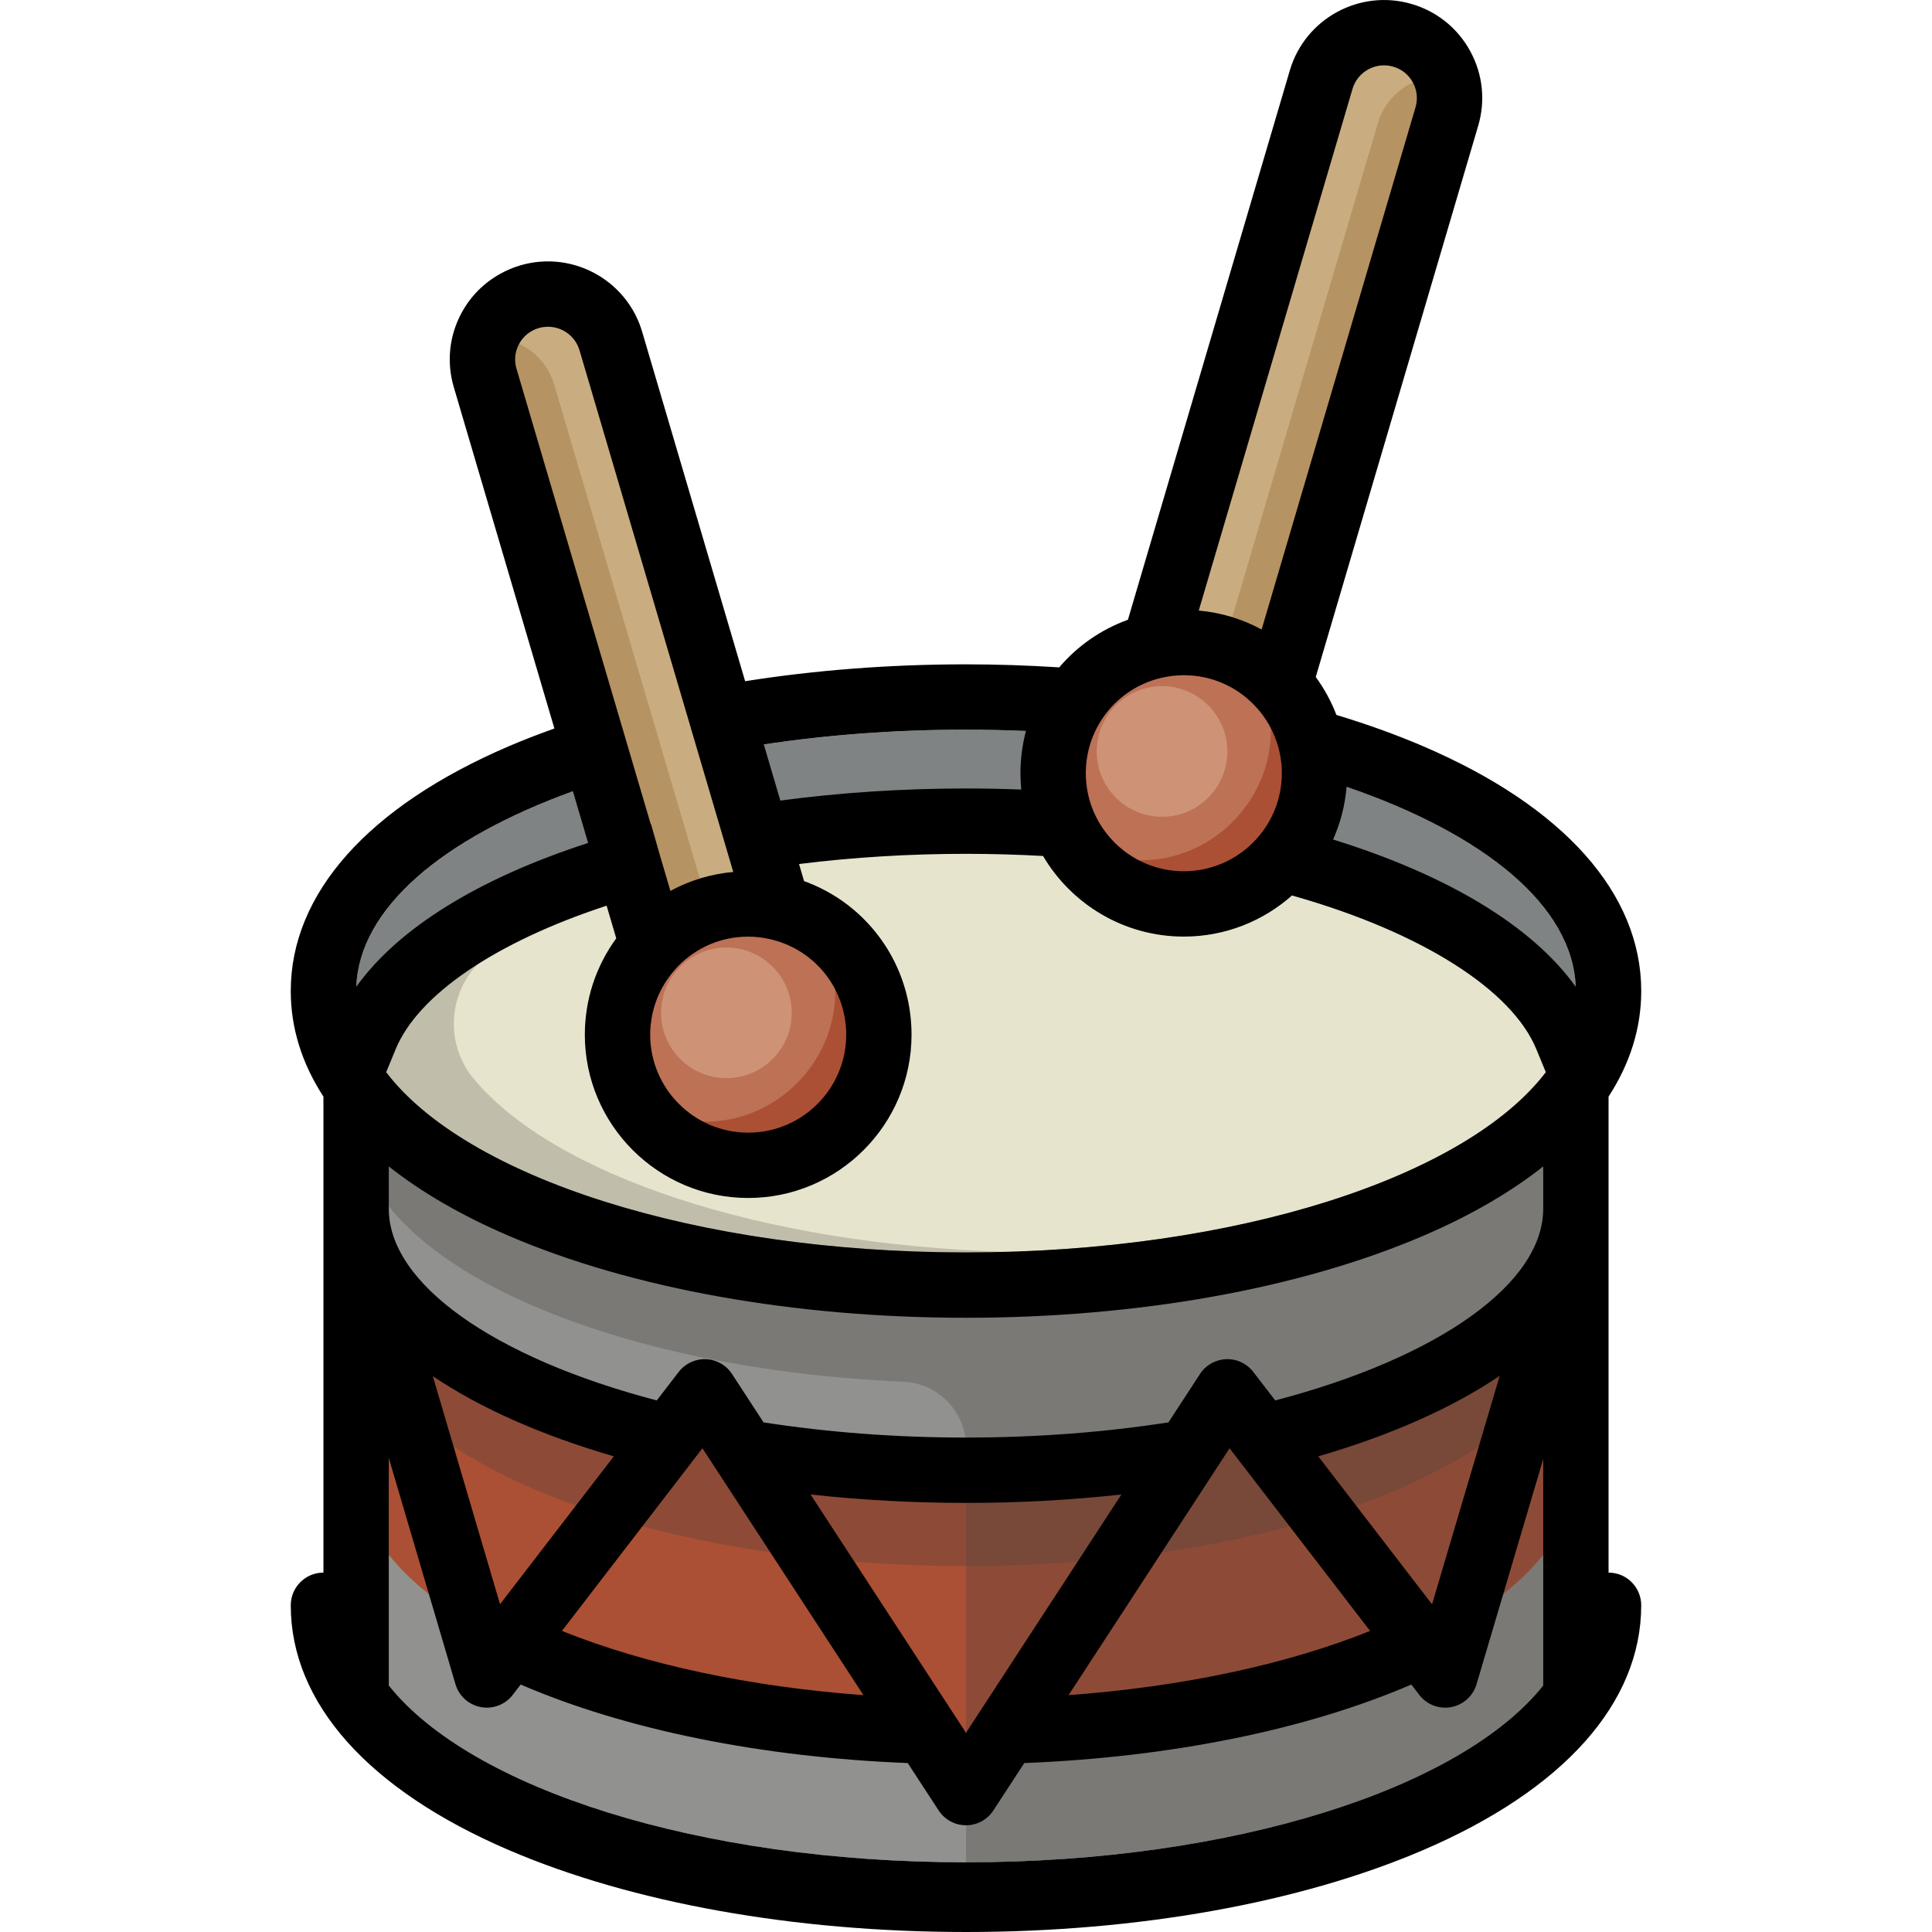
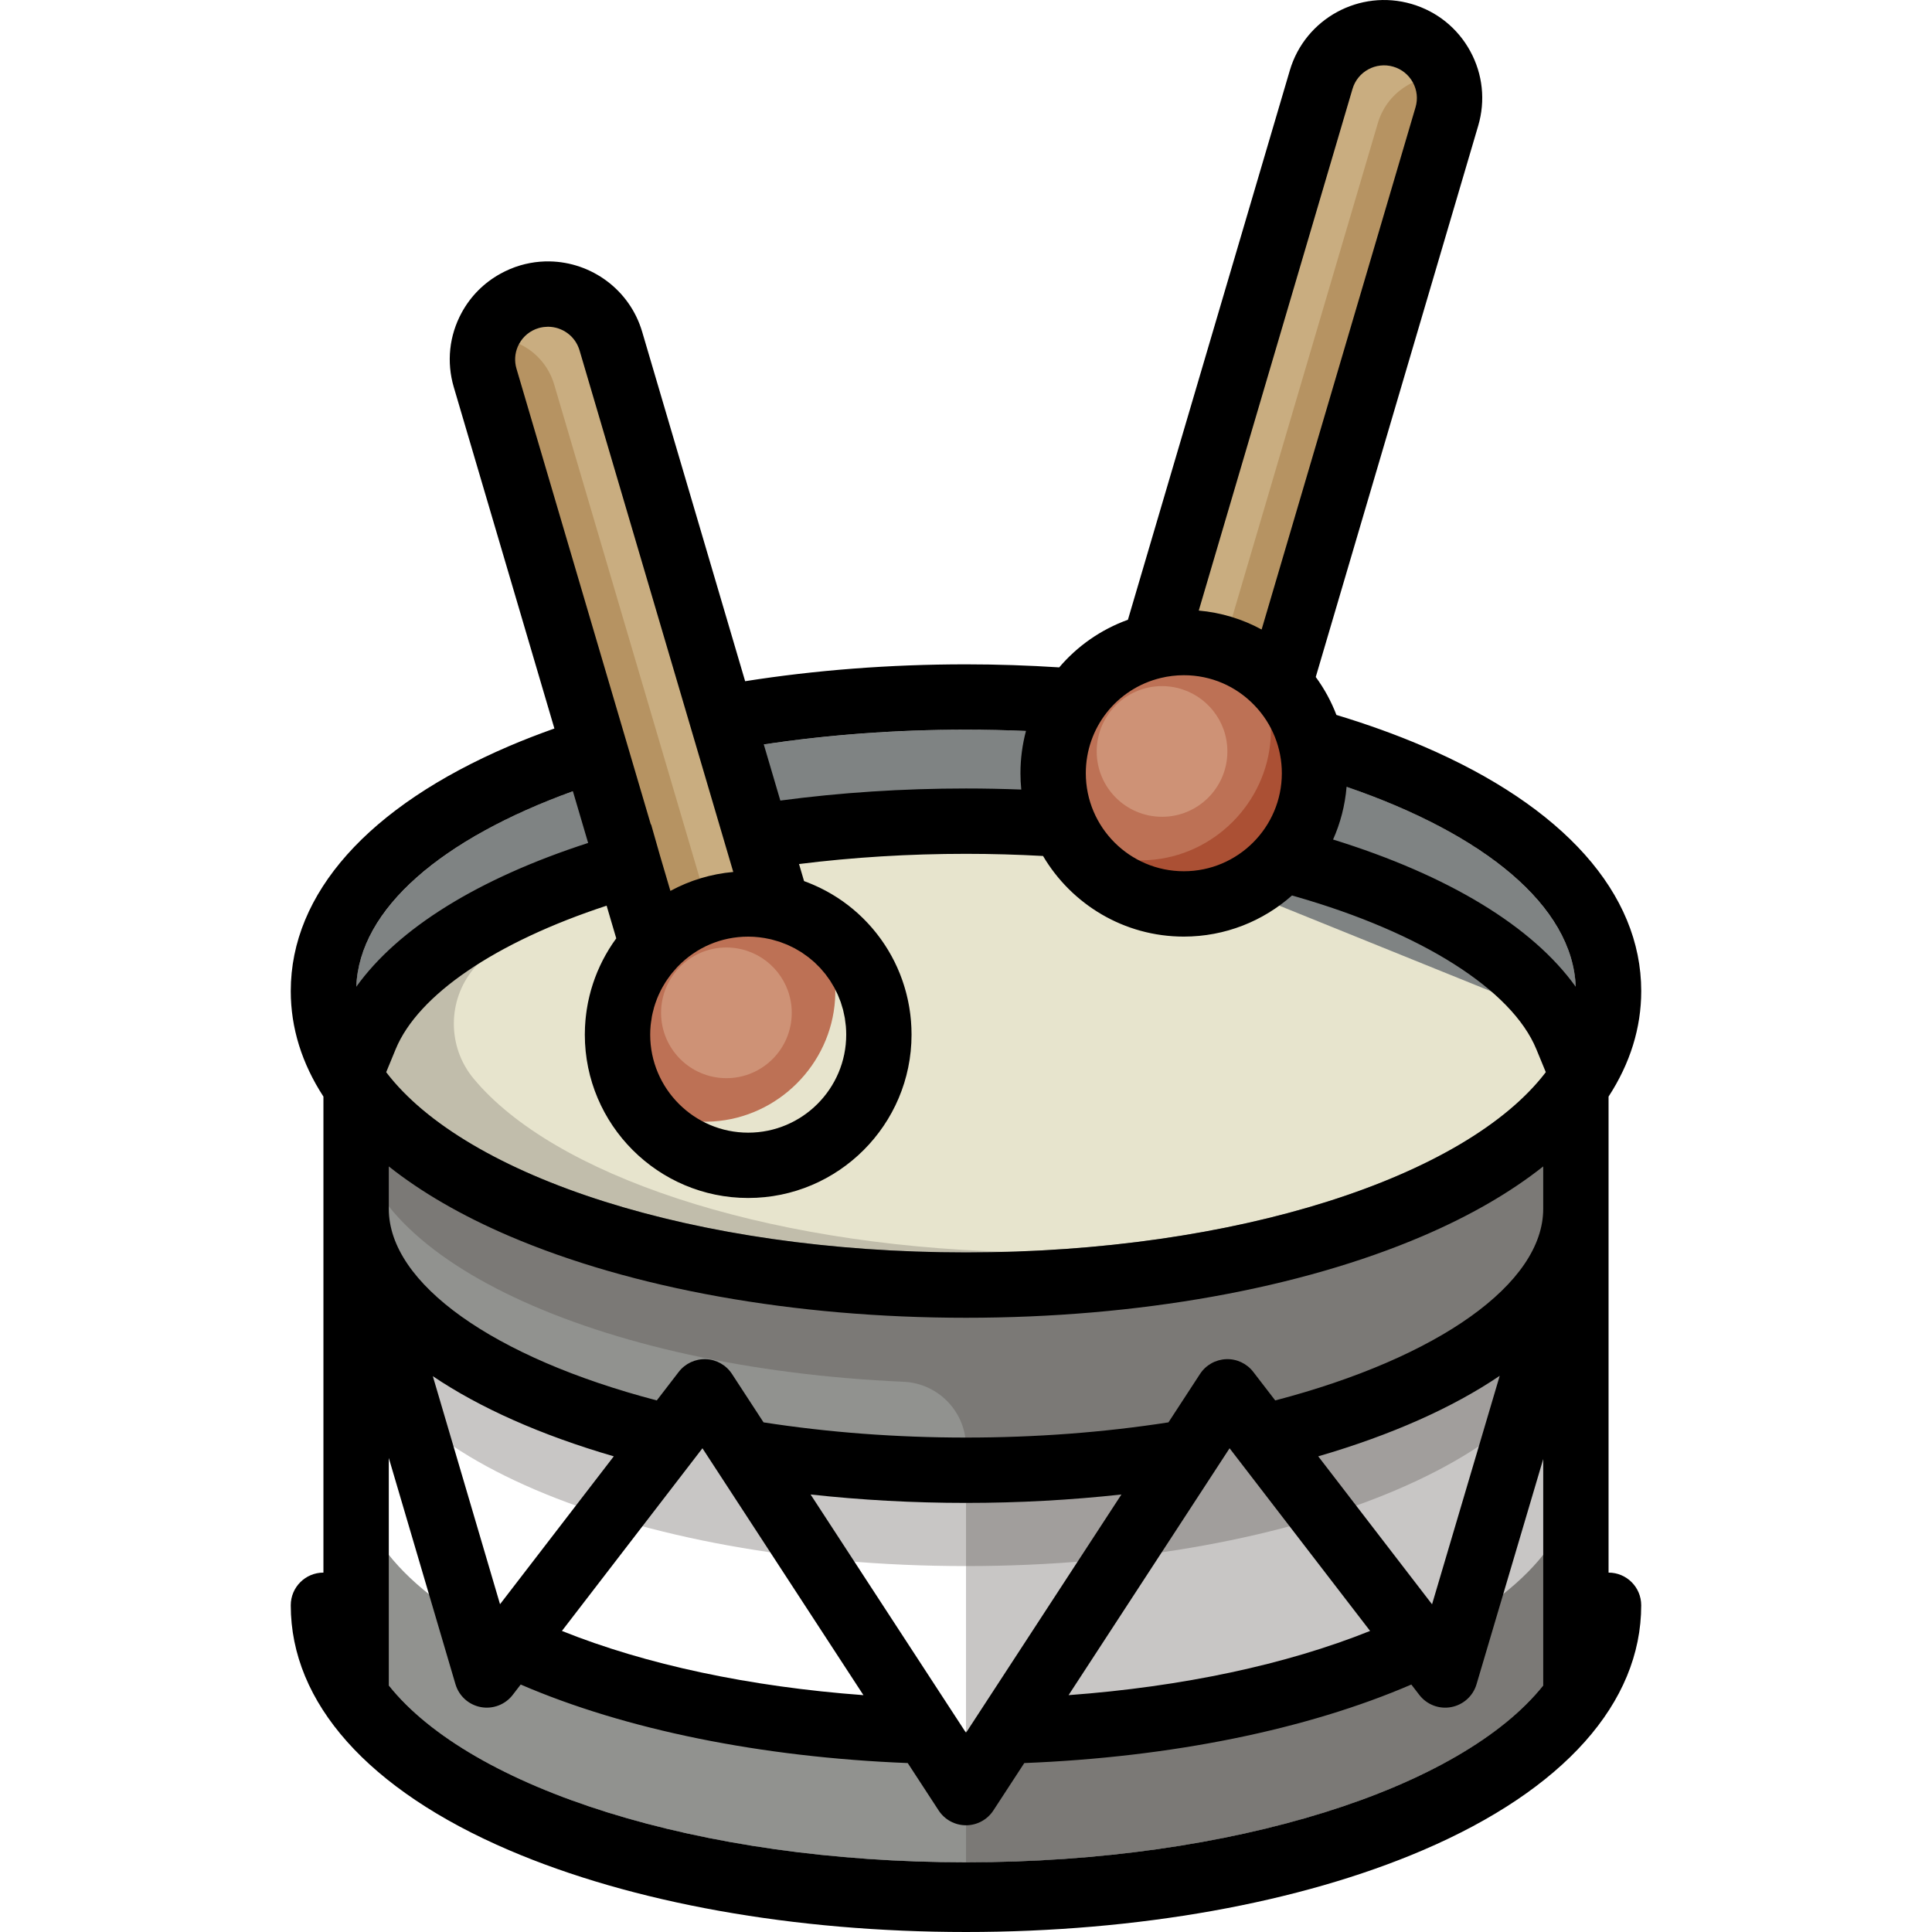
<svg xmlns="http://www.w3.org/2000/svg" version="1.1" id="Layer_1" x="0px" y="0px" viewBox="0 0 511.998 511.998" style="enable-background:new 0 0 511.998 511.998;" xml:space="preserve">
-   <polygon style="fill:#AB5034;" points="94.377,262.637 94.377,424.261 256,481.984 417.624,424.261 417.624,262.637 " />
  <path style="fill:#91928F;" d="M256,458.895c-89.263,0-161.624-31.012-161.624-69.267v34.634c0,38.255,72.361,69.267,161.624,69.267  s161.624-31.012,161.624-69.267v-34.634C417.624,427.882,345.263,458.895,256,458.895z" />
  <path style="opacity:0.3;fill:#47423F;enable-background:new    ;" d="M94.377,262.637v83.121  c0,38.255,72.361,69.267,161.624,69.267s161.624-31.012,161.624-69.267v-83.121H94.377z" />
  <path style="fill:#91928F;" d="M94.377,262.637v57.723c0,38.255,72.361,69.267,161.624,69.267s161.624-31.012,161.624-69.267  v-57.723H94.377z" />
  <path style="opacity:0.3;fill:#47423F;enable-background:new    ;" d="M94.377,262.637v34.634  c0,35.857,63.576,65.351,145.055,68.908c9.262,0.404,16.569,8.022,16.569,17.294v110.057c89.263,0,161.624-31.012,161.624-69.267  v-126.99v-34.634H94.377V262.637z" />
  <ellipse style="fill:#7F8383;" cx="256.002" cy="262.638" rx="161.624" ry="69.267" />
  <path style="fill:#C1BDAB;" d="M256,210.687c-82.42,0-150.427,26.44-160.369,60.609c9.942,34.168,77.949,60.609,160.369,60.609  c7.84,0,15.548-0.239,23.089-0.702V211.39C271.549,210.927,263.84,210.687,256,210.687z" />
-   <path style="fill:#E7E4CD;" d="M266.918,210.845c-65.523,1.874-120.357,20.48-141.437,45.938c-6.942,8.383-6.942,20.643,0,29.025  c21.08,25.458,75.915,44.064,141.437,45.938c77.442-2.214,139.952-27.804,149.452-60.451  C406.869,238.648,344.36,213.058,266.918,210.845z" />
+   <path style="fill:#E7E4CD;" d="M266.918,210.845c-65.523,1.874-120.357,20.48-141.437,45.938c-6.942,8.383-6.942,20.643,0,29.025  c21.08,25.458,75.915,44.064,141.437,45.938c77.442-2.214,139.952-27.804,149.452-60.451  z" />
  <path style="fill:#C9AD80;" d="M161.875,90.365c-2.705-9.179-12.355-14.432-21.553-11.733c-9.199,2.699-14.462,12.33-11.756,21.51  l44.487,150.951l33.306-9.786L161.875,90.365z" />
  <path style="fill:#B69362;" d="M189.416,246.284l-42.549-144.375c-2.359-8.004-9.999-13.019-18.014-12.383  c-1.166,3.309-1.354,6.994-0.287,10.615l44.487,150.951L189.416,246.284z" />
-   <path style="fill:#AB5034;" d="M206.428,240.521c-2.615-0.631-5.342-0.974-8.15-0.974c-9.868,0-18.765,4.134-25.074,10.756  c-5.919,6.214-9.56,14.618-9.56,23.878c0,19.128,15.505,34.634,34.634,34.634s34.634-15.505,34.634-34.634  C232.911,257.862,221.622,244.188,206.428,240.521z" />
  <path style="fill:#BD7155;" d="M221.294,264.908c0.218-3.411-0.059-6.725-0.765-9.875c-1.583-7.058-6.968-12.767-13.994-14.486  c-0.036-0.009-0.07-0.017-0.106-0.025c-2.615-0.631-5.342-0.974-8.15-0.974c-9.868,0-18.765,4.134-25.074,10.756  c-5.919,6.214-9.56,14.618-9.56,23.878c0,0.066,0,0.133,0,0.199c0.072,12.698,10.653,22.983,23.35,22.889  c0.664-0.005,1.332-0.029,2.004-0.072C206.211,296.103,220.195,282.121,221.294,264.908z" />
  <path style="fill:#CE9276;" d="M196.581,251.579c-1.307-0.315-2.671-0.487-4.075-0.487c-4.934,0-9.382,2.066-12.536,5.377  c-2.96,3.107-4.781,7.309-4.781,11.939c0,9.564,7.753,17.317,17.317,17.317s17.317-7.753,17.317-17.317  C209.822,260.25,204.178,253.412,196.581,251.579z" />
  <path style="fill:#C9AD80;" d="M350.127,21.097c2.705-9.179,12.355-14.432,21.553-11.733c9.199,2.699,14.462,12.33,11.756,21.51  l-44.486,150.951l-33.306-9.786L350.127,21.097z" />
  <path style="fill:#B69362;" d="M322.586,177.017l42.549-144.375c2.359-8.004,9.999-13.019,18.014-12.383  c1.166,3.309,1.354,6.994,0.287,10.615l-44.487,150.951L322.586,177.017z" />
  <path style="fill:#AB5034;" d="M321.874,171.254c-2.615-0.631-5.342-0.974-8.15-0.974c-9.868,0-18.765,4.134-25.074,10.756  c-5.919,6.214-9.56,14.618-9.56,23.878c0,19.128,15.505,34.634,34.634,34.634s34.634-15.505,34.634-34.634  C348.357,188.595,337.067,174.92,321.874,171.254z" />
  <path style="fill:#BD7155;" d="M336.74,195.641c0.218-3.411-0.059-6.725-0.765-9.875c-1.583-7.058-6.968-12.767-13.994-14.486  c-0.036-0.009-0.07-0.017-0.106-0.025c-2.615-0.631-5.342-0.974-8.15-0.974c-9.868,0-18.765,4.134-25.074,10.756  c-5.919,6.214-9.56,14.618-9.56,23.878c0,0.066,0,0.133,0,0.199c0.072,12.698,10.653,22.983,23.35,22.889  c0.664-0.005,1.332-0.029,2.004-0.072C321.657,226.835,335.641,212.854,336.74,195.641z" />
  <path style="fill:#CE9276;" d="M312.026,182.311c-1.307-0.315-2.671-0.487-4.075-0.487c-4.934,0-9.382,2.066-12.536,5.377  c-2.96,3.107-4.781,7.309-4.781,11.939c0,9.564,7.753,17.317,17.317,17.317s17.317-7.753,17.317-17.317  C325.268,190.982,319.624,184.145,312.026,182.311z" />
  <path d="M426.283,416.757V290.61c5.7-8.766,8.658-18.165,8.658-27.972c0-25.866-20.539-48.913-57.834-64.895  c-7.169-3.073-14.854-5.831-22.945-8.28c-1.362-3.563-3.198-6.941-5.476-10.053l43.052-146.087c1.96-6.654,1.212-13.673-2.11-19.764  c-3.328-6.101-8.837-10.541-15.514-12.5c-13.762-4.039-28.246,3.855-32.297,17.593l-42.907,145.587  c-7.212,2.608-13.436,7.005-18.207,12.621c-8.124-0.516-16.366-0.805-24.706-0.805c-20.234,0-39.967,1.542-58.527,4.472  l-27.292-92.608c-3.29-11.162-13.47-18.467-24.554-18.647c-1.705-0.028-3.431,0.113-5.157,0.435  c-0.864,0.16-1.726,0.367-2.586,0.619c-1.885,0.553-3.664,1.325-5.342,2.256c-4.259,2.364-7.782,5.866-10.17,10.243  c-3.323,6.092-4.072,13.111-2.112,19.765l21.127,71.685l5.537,18.785c-4.142,1.474-8.169,3.027-12.031,4.681  c-37.295,15.983-57.834,39.031-57.834,64.895c0,9.807,2.959,19.208,8.658,27.972v126.147c-4.783,0-8.658,3.877-8.658,8.658  c0,25.866,20.539,48.913,57.834,64.895c32.634,13.986,75.643,21.689,121.107,21.689s88.474-7.703,121.107-21.689  c37.295-15.983,57.834-39.031,57.834-64.895C434.941,420.634,431.066,416.757,426.283,416.757z M114.701,364.697  c12.438,8.392,28.606,15.611,47.958,21.244l-30.147,39.193L114.701,364.697z M186.151,383.804l42.669,65.426  c-30.098-2.221-57.7-8.094-79.906-17.018L186.151,383.804z M214.813,396.052c13.391,1.472,27.17,2.233,41.188,2.233  c14.017,0,27.797-0.761,41.188-2.233L256,459.206L214.813,396.052z M325.85,383.804l37.237,48.408  c-22.205,8.924-49.807,14.797-79.906,17.018L325.85,383.804z M379.508,425.157l-30.165-39.215  c19.424-5.656,35.638-12.907,48.095-21.338L379.508,425.157z M102.339,284.153l2.511-6.097c5.966-14.488,26.608-28.433,55.91-38.044  l2.553,8.662c-0.007,0.009-0.014,0.02-0.021,0.029c-0.294,0.403-0.58,0.813-0.86,1.225c-0.06,0.088-0.119,0.175-0.178,0.263  c-0.274,0.41-0.54,0.822-0.799,1.24c-0.046,0.074-0.091,0.149-0.136,0.224c-1.126,1.841-2.109,3.757-2.944,5.736  c-0.031,0.073-0.063,0.145-0.094,0.219c-0.178,0.428-0.346,0.859-0.509,1.293c-0.054,0.143-0.107,0.286-0.16,0.429  c-0.15,0.411-0.294,0.823-0.433,1.239c-0.054,0.165-0.106,0.331-0.159,0.498c-0.13,0.41-0.26,0.821-0.378,1.234  c-0.042,0.145-0.077,0.293-0.118,0.44c-0.203,0.742-0.386,1.489-0.548,2.243c-0.053,0.246-0.111,0.491-0.16,0.738  c-0.061,0.309-0.113,0.621-0.167,0.932c-0.057,0.321-0.113,0.642-0.162,0.964c-0.044,0.29-0.083,0.58-0.121,0.87  c-0.047,0.357-0.09,0.713-0.128,1.071c-0.029,0.267-0.057,0.535-0.08,0.802c-0.036,0.412-0.063,0.825-0.089,1.239  c-0.013,0.219-0.03,0.439-0.039,0.658c-0.028,0.638-0.045,1.278-0.045,1.92c0,23.872,19.42,43.292,43.292,43.292  s43.292-19.42,43.292-43.292c0-0.604-0.014-1.204-0.038-1.802c-0.008-0.195-0.023-0.388-0.033-0.583  c-0.022-0.402-0.044-0.803-0.076-1.202c-0.02-0.234-0.045-0.465-0.068-0.698c-0.035-0.357-0.069-0.713-0.113-1.067  c-0.03-0.247-0.067-0.493-0.102-0.739c-0.047-0.338-0.096-0.675-0.151-1.011c-0.042-0.251-0.087-0.5-0.133-0.748  c-0.06-0.328-0.121-0.655-0.188-0.98c-0.052-0.25-0.106-0.5-0.162-0.748c-0.073-0.321-0.148-0.642-0.227-0.961  c-0.061-0.247-0.125-0.494-0.19-0.74c-0.085-0.317-0.174-0.634-0.267-0.949c-0.07-0.241-0.141-0.481-0.216-0.72  c-0.099-0.319-0.204-0.634-0.309-0.949c-0.078-0.232-0.155-0.464-0.237-0.694c-0.115-0.323-0.237-0.643-0.359-0.963  c-0.083-0.216-0.163-0.434-0.249-0.649c-0.139-0.344-0.285-0.685-0.432-1.024c-0.08-0.185-0.156-0.373-0.239-0.556  c-0.19-0.424-0.39-0.842-0.593-1.258c-0.047-0.097-0.09-0.195-0.139-0.292c-0.254-0.511-0.518-1.016-0.792-1.516  c-0.077-0.142-0.162-0.281-0.241-0.421c-0.2-0.356-0.401-0.71-0.611-1.059c-0.112-0.186-0.23-0.368-0.344-0.553  c-0.185-0.298-0.371-0.596-0.562-0.889c-0.13-0.199-0.266-0.394-0.399-0.591c-0.186-0.274-0.373-0.547-0.565-0.816  c-0.143-0.2-0.289-0.397-0.435-0.593c-0.192-0.26-0.386-0.518-0.583-0.773c-0.154-0.197-0.309-0.393-0.465-0.588  c-0.2-0.249-0.403-0.496-0.608-0.741c-0.162-0.193-0.324-0.383-0.489-0.573c-0.209-0.24-0.421-0.478-0.637-0.713  c-0.17-0.186-0.339-0.371-0.511-0.554c-0.221-0.233-0.444-0.463-0.67-0.692c-0.174-0.177-0.347-0.353-0.525-0.528  c-0.234-0.23-0.474-0.455-0.715-0.68c-0.175-0.165-0.35-0.331-0.529-0.493c-0.256-0.231-0.517-0.457-0.779-0.682  c-0.171-0.147-0.338-0.297-0.51-0.441c-0.301-0.252-0.608-0.495-0.917-0.738c-0.141-0.111-0.277-0.226-0.42-0.335  c-0.45-0.346-0.907-0.685-1.372-1.014c-0.118-0.083-0.24-0.162-0.358-0.244c-0.352-0.244-0.705-0.487-1.066-0.72  c-0.187-0.122-0.38-0.238-0.569-0.357c-0.298-0.187-0.596-0.374-0.898-0.554c-0.21-0.125-0.426-0.245-0.638-0.366  c-0.289-0.165-0.578-0.33-0.872-0.488c-0.225-0.121-0.453-0.239-0.681-0.357c-0.287-0.149-0.576-0.298-0.868-0.44  c-0.236-0.115-0.473-0.226-0.711-0.338c-0.292-0.136-0.585-0.271-0.882-0.402c-0.241-0.106-0.484-0.21-0.726-0.312  c-0.3-0.126-0.601-0.248-0.905-0.367c-0.246-0.097-0.493-0.192-0.742-0.284c-0.122-0.045-0.242-0.096-0.365-0.14l-1.332-4.52  c14.311-1.789,29.156-2.703,44.249-2.703c6.834,0,13.677,0.197,20.417,0.57c7.536,12.772,21.432,21.364,37.306,21.364  c10.99,0,21.031-4.124,28.673-10.896l1.023,0.293c33.422,9.591,57.246,24.71,63.729,40.446l2.513,6.101  c-21.118,27.722-81.927,47.753-153.663,47.753C184.266,331.905,123.458,311.874,102.339,284.153z M137.2,91.891  c0.111-0.262,0.237-0.521,0.374-0.773c1.112-2.039,2.954-3.521,5.186-4.177c0.367-0.107,0.734-0.181,1.103-0.239  c0.098-0.015,0.195-0.028,0.293-0.039c0.307-0.038,0.614-0.06,0.92-0.065c0.062-0.001,0.125-0.007,0.187-0.007  c0.413,0.002,0.823,0.039,1.227,0.099c0.082,0.013,0.164,0.025,0.245,0.04c0.401,0.072,0.797,0.164,1.181,0.29  c0.045,0.015,0.088,0.033,0.133,0.05c0.36,0.124,0.711,0.272,1.052,0.442c0.059,0.029,0.119,0.054,0.177,0.085  c0.352,0.185,0.69,0.397,1.015,0.628c0.068,0.048,0.134,0.099,0.201,0.149c0.323,0.245,0.635,0.507,0.924,0.797  c0.021,0.021,0.039,0.045,0.06,0.066c0.272,0.279,0.523,0.583,0.757,0.9c0.045,0.061,0.094,0.121,0.137,0.185  c0.231,0.332,0.44,0.683,0.625,1.052c0.037,0.074,0.072,0.151,0.106,0.226c0.181,0.389,0.346,0.791,0.471,1.214l40.747,138.263  c-5.905,0.53-11.545,2.238-16.658,5.021l-2.74-9.297l-2.376-8.333l-0.074,0.021L136.871,97.694  C136.301,95.756,136.421,93.726,137.2,91.891z M214.961,254.271c0.296,0.247,0.599,0.486,0.883,0.746  c0.234,0.215,0.45,0.447,0.677,0.67c0.278,0.275,0.566,0.541,0.831,0.828c0.214,0.231,0.408,0.478,0.613,0.717  c0.256,0.298,0.521,0.588,0.763,0.897c0.192,0.245,0.362,0.504,0.546,0.755c0.233,0.321,0.476,0.635,0.695,0.966  c0.167,0.254,0.314,0.523,0.473,0.784c0.21,0.344,0.429,0.682,0.623,1.037c0.152,0.279,0.283,0.571,0.425,0.857  c0.175,0.35,0.361,0.694,0.521,1.053c0.141,0.317,0.256,0.646,0.386,0.971c0.135,0.341,0.283,0.674,0.404,1.021  c0.124,0.354,0.219,0.72,0.328,1.081c0.099,0.328,0.211,0.651,0.298,0.984c0.098,0.38,0.166,0.77,0.247,1.156  c0.068,0.326,0.152,0.645,0.208,0.976c0.075,0.442,0.119,0.894,0.171,1.343c0.033,0.282,0.083,0.559,0.107,0.843  c0.062,0.737,0.095,1.482,0.095,2.234c0,14.322-11.652,25.975-25.975,25.975c-14.323,0-25.975-11.653-25.975-25.975  c0-0.827,0.04-1.647,0.117-2.461c0.049-0.506,0.136-1.002,0.212-1.501c0.046-0.301,0.074-0.607,0.13-0.907  c0.121-0.634,0.282-1.256,0.449-1.877c0.042-0.156,0.069-0.316,0.114-0.472c0.195-0.674,0.428-1.336,0.678-1.99  c0.036-0.096,0.063-0.195,0.1-0.29c0.262-0.664,0.56-1.314,0.877-1.954c0.04-0.082,0.073-0.167,0.113-0.248  c0.316-0.622,0.667-1.228,1.034-1.826c0.058-0.095,0.107-0.194,0.166-0.287c0.36-0.569,0.754-1.12,1.159-1.664  c0.084-0.113,0.159-0.232,0.245-0.344c0.395-0.513,0.824-1.003,1.26-1.489c0.136-0.152,0.261-0.314,0.401-0.463l0.227-0.245  c4.946-5.129,11.576-7.955,18.689-7.955c1.934,0,3.876,0.227,5.778,0.66l0.078,0.018c0.098,0.023,0.2,0.044,0.304,0.066  c0.372,0.09,0.73,0.208,1.093,0.313c0.354,0.103,0.716,0.193,1.063,0.309c0.347,0.117,0.68,0.259,1.019,0.388  c0.346,0.133,0.698,0.253,1.037,0.399c0.324,0.141,0.635,0.305,0.952,0.458c0.336,0.162,0.68,0.313,1.007,0.488  c0.302,0.163,0.589,0.347,0.884,0.521c0.326,0.192,0.658,0.373,0.973,0.577c0.278,0.181,0.54,0.382,0.81,0.574  c0.313,0.22,0.634,0.432,0.935,0.666C214.471,253.844,214.711,254.062,214.961,254.271z M417.584,261.508  c-11.424-15.968-33.687-29.531-64.307-39.026c1.93-4.329,3.169-9.029,3.578-13.963C393.25,220.992,416.783,240.064,417.584,261.508z   M358.432,23.545c1.354-4.59,6.202-7.223,10.808-5.873c2.234,0.656,4.075,2.139,5.187,4.177c1.106,2.027,1.355,4.363,0.702,6.577  l-40.788,138.402c-5.113-2.782-10.751-4.492-16.658-5.021L358.432,23.545z M307.605,179.671l0.002-0.001  c2.011-0.486,4.069-0.732,6.117-0.732c7.169,0,13.847,2.865,18.805,8.071c4.624,4.852,7.17,11.211,7.17,17.904  c0,14.322-11.653,25.975-25.975,25.975c-14.322,0-25.975-11.653-25.975-25.975C287.748,192.872,295.915,182.493,307.605,179.671z   M256,193.37c5.365,0,10.66,0.125,15.891,0.344c-0.952,3.586-1.46,7.341-1.46,11.201c0,1.459,0.075,2.902,0.217,4.325  c-4.864-0.182-9.759-0.284-14.648-0.284c-16.796,0-33.319,1.083-49.205,3.201l-4.383-14.872  C219.186,194.756,237.212,193.37,256,193.37z M151.825,209.688l4.037,13.7c-29.151,9.445-50.379,22.649-61.445,38.12  C95.193,240.724,117.323,222.168,151.825,209.688z M103.035,309.114c8.62,6.833,19.282,13.029,31.858,18.418  c32.634,13.986,75.643,21.689,121.107,21.689s88.474-7.703,121.107-21.689c12.575-5.39,23.238-11.585,31.858-18.418v11.246  c0,19.769-27.688,39.424-71.02,50.768l-5.816-7.562c-1.711-2.226-4.402-3.488-7.199-3.372c-2.804,0.11-5.382,1.57-6.915,3.922  l-8.363,12.824c-17.16,2.662-35.18,4.028-53.652,4.028s-36.492-1.366-53.652-4.028l-8.363-12.824  c-1.533-2.352-4.111-3.813-6.916-3.922c-2.802-0.1-5.488,1.147-7.199,3.372l-5.816,7.561c-43.33-11.345-71.019-30.999-71.019-50.768  L103.035,309.114L103.035,309.114z M256,493.528c-70.972,0-131.242-19.608-152.965-46.872v-60.281l17.67,59.959  c0.92,3.123,3.515,5.466,6.717,6.064c3.202,0.592,6.466-0.65,8.452-3.232l2.115-2.749c27.738,11.968,63.695,19.269,102.569,20.81  l8.191,12.559c1.599,2.451,4.327,3.929,7.252,3.929s5.653-1.478,7.252-3.929l8.191-12.559c38.875-1.541,74.832-8.842,102.57-20.81  l2.115,2.75c1.983,2.579,5.249,3.834,8.445,3.232c3.199-0.595,5.795-2.933,6.719-6.053l17.674-59.684v59.996  C387.242,473.92,326.973,493.528,256,493.528z" />
  <g>
</g>
  <g>
</g>
  <g>
</g>
  <g>
</g>
  <g>
</g>
  <g>
</g>
  <g>
</g>
  <g>
</g>
  <g>
</g>
  <g>
</g>
  <g>
</g>
  <g>
</g>
  <g>
</g>
  <g>
</g>
  <g>
</g>
</svg>